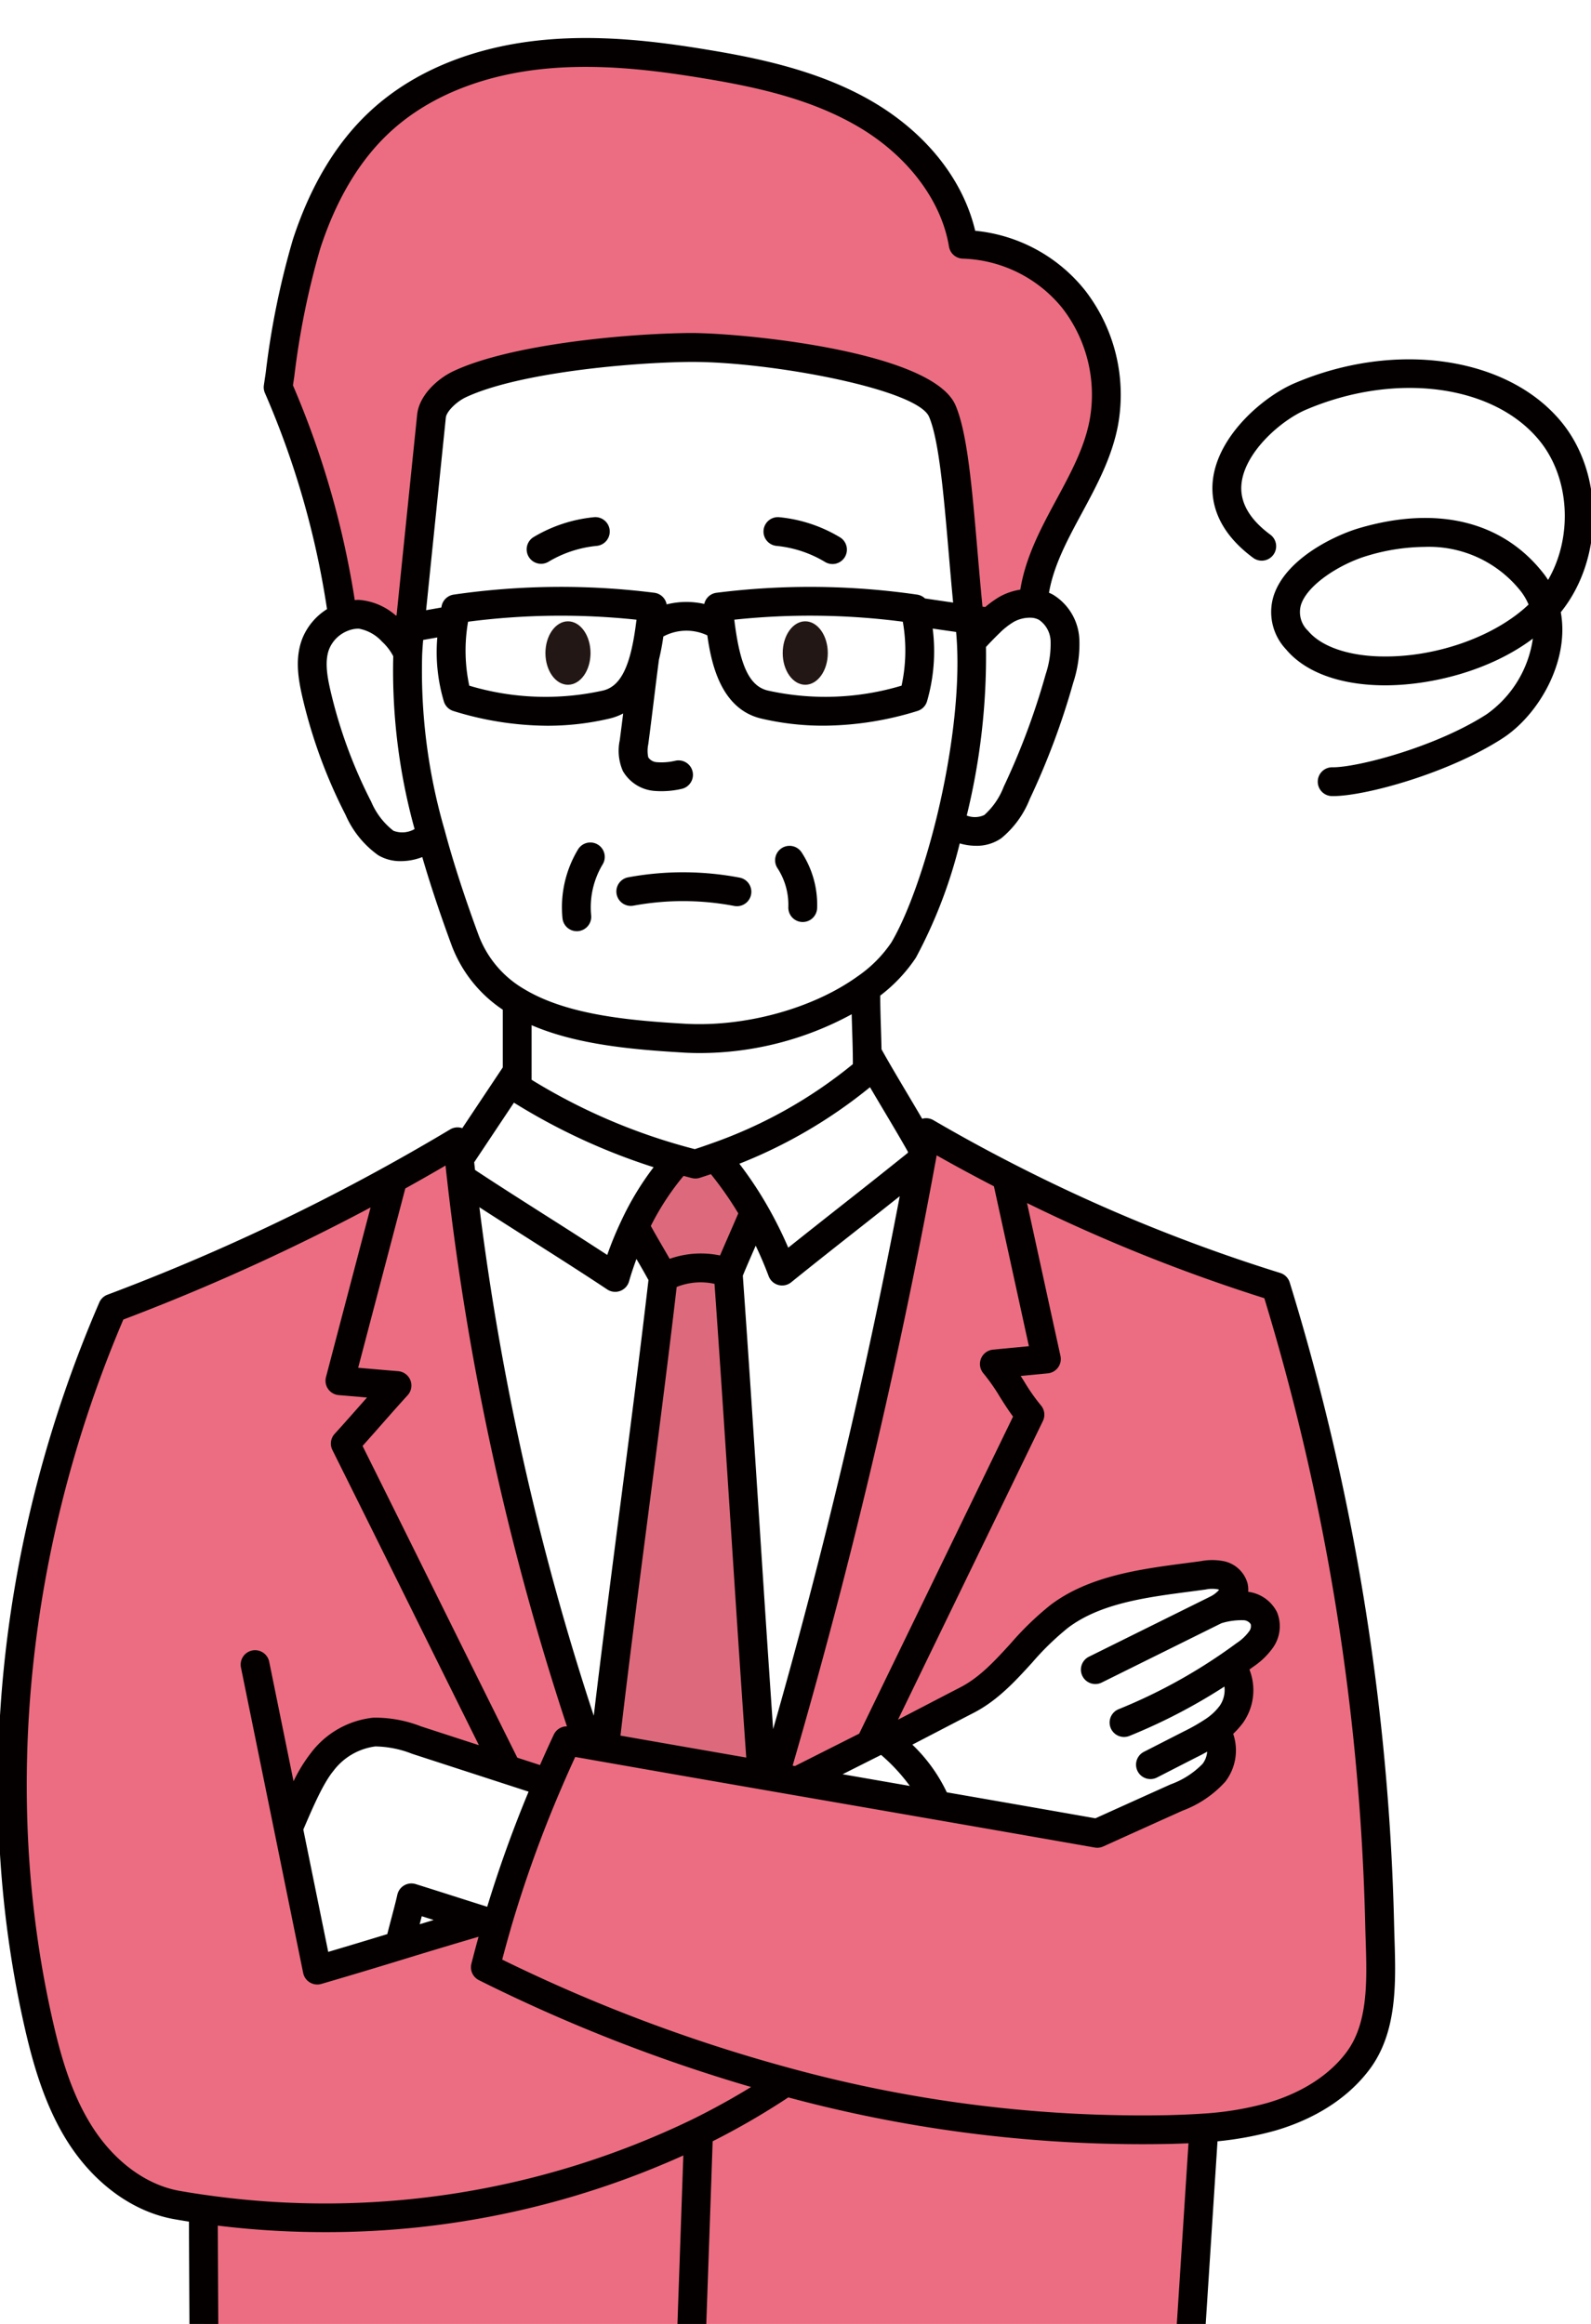
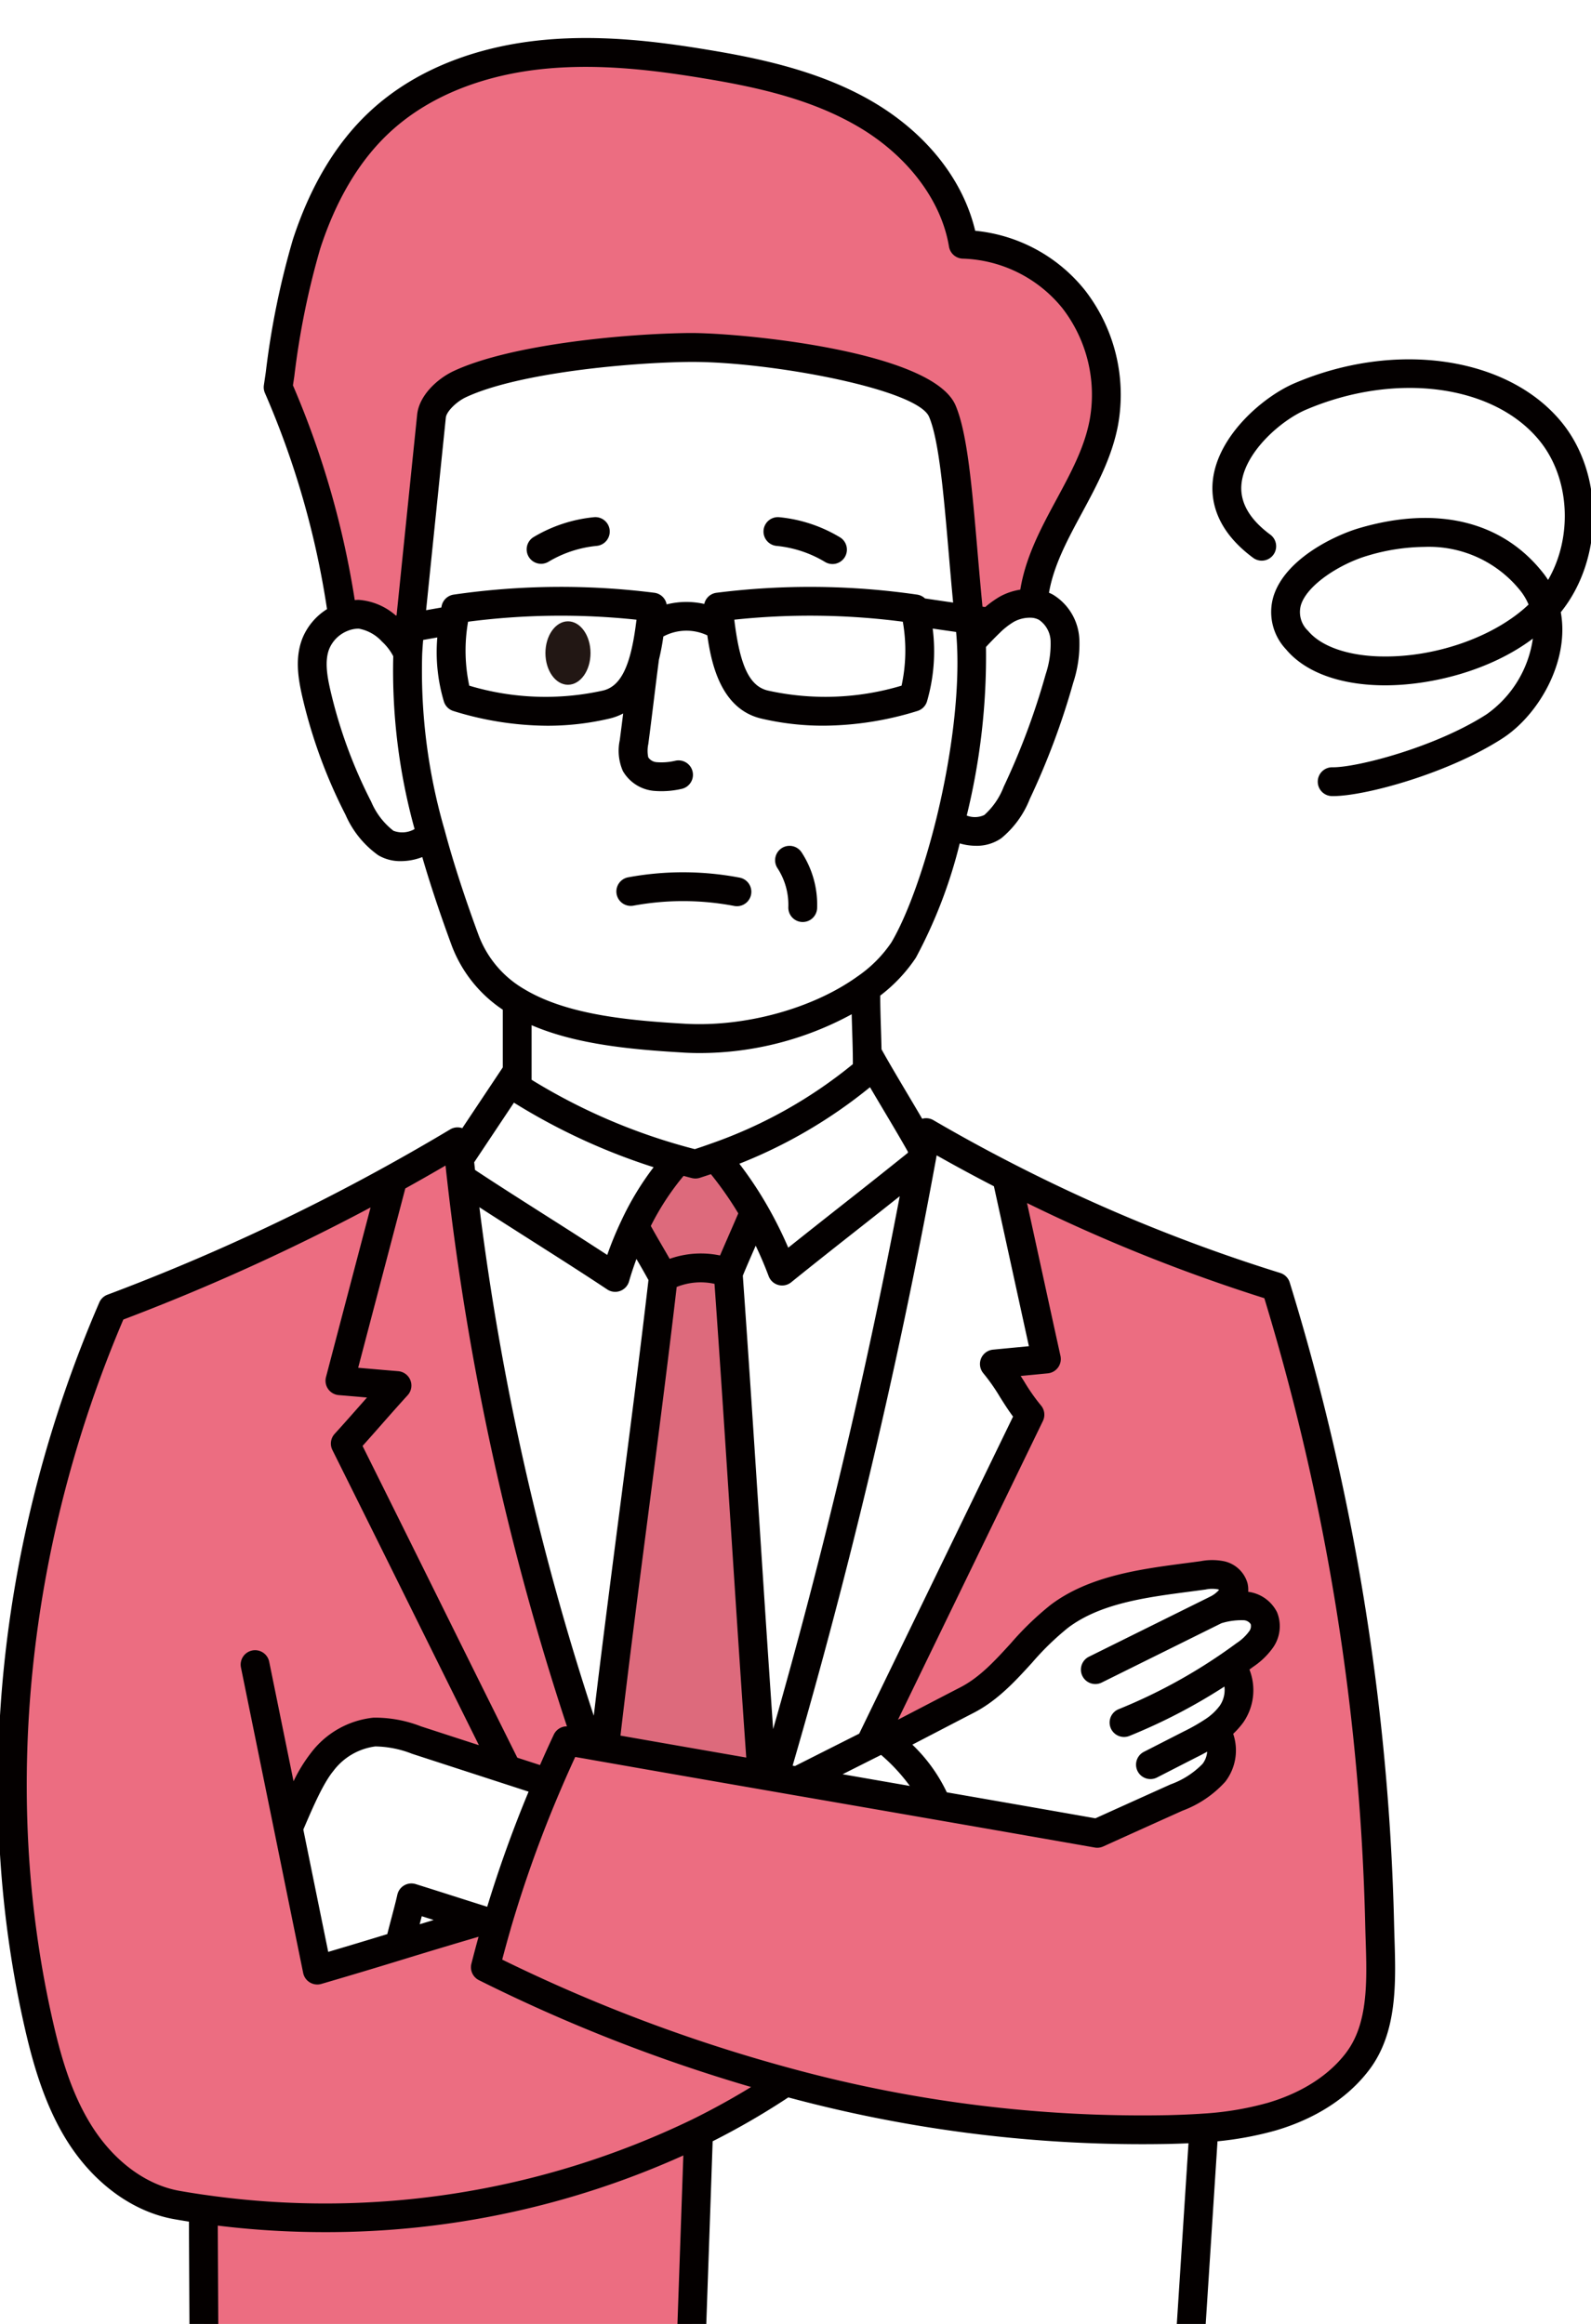
<svg xmlns="http://www.w3.org/2000/svg" width="204" height="298" viewBox="0 0 204 298">
  <defs>
    <clipPath id="clip-path">
      <path id="Rectangle_615" data-name="Rectangle 615" transform="translate(0 .229)" fill="none" d="M0 0h204v298H0z" />
    </clipPath>
  </defs>
  <g id="img_illust_05" transform="translate(-387.284 -.229)">
    <g id="Group_1678" data-name="Group 1678" transform="translate(387.284)" clip-path="url(#clip-path)">
      <g id="グループ_1653" data-name="グループ 1653" transform="translate(-.268 5.107)">
        <g id="グループ_1651" data-name="グループ 1651" transform="translate(1.837 1.85)">
          <path id="パス_2205" data-name="パス 2205" d="M608.623 354.482c.137 5.955.776 12.76-2.825 17.506a21.172 21.172 0 01-11.07 7.117 41.193 41.193 0 01-8.641 1.436c-1.531.105-3.073.164-4.6.2a173.087 173.087 0 01-49.006-6.113 207.636 207.636 0 01-38.533-14.692q.686-2.732 1.473-5.438a158.227 158.227 0 016.557-18.213q1.155-2.716 2.418-5.39c.908.158 1.816.322 2.724.475.7.127 1.409.254 2.117.375q10.073 1.773 20.176 3.521c.534.095 1.067.185 1.594.279l2.93.507q8.932 1.552 17.864 3.1 10.318 1.794 20.609 3.605 5.077-2.3 10.163-4.587a12.247 12.247 0 004.8-3.178c1.2-1.526 1.415-4.033.058-5.422a9.037 9.037 0 002.186-2.09c1.278-1.79 1.393-4.656-.2-6.171l-.026-.037c.66-.454 1.309-.913 1.948-1.388a8 8 0 002.07-1.975 2.937 2.937 0 00.375-2.729 2.994 2.994 0 00-2.629-1.594 10.52 10.52 0 00-3.505.507c1.214-.639 2.534-1.648 2.233-2.957a2.14 2.14 0 00-1.615-1.467 5.917 5.917 0 00-2.28.01c-6.293.866-13.394 1.436-18.456 5.269-4.287 3.247-7.048 8.273-11.831 10.733-3.151 1.626-7.037 3.664-10.188 5.284-.185-.158-.37-.312-.555-.465-.549.275-1.109.559-1.678.845 6.694-13.8 13.815-28.465 20.509-42.27-1.715-1.969-2.856-4.529-4.571-6.5 2.18-.216 4.508-.427 6.684-.644-1.653-7.518-3.463-15.864-5.116-23.376v-.005a215.58 215.58 0 0034.541 14.116 301.95 301.95 0 0113.296 81.816z" transform="translate(-433.284 -114.402)" fill="#ec6d81" />
-           <path id="パス_2206" data-name="パス 2206" d="M604.878 463.078c-.544 8.367-1.151 17.8-1.732 26.8h-63.983c.306-8.727.623-17.817.914-26.184l-.021-.043a94.025 94.025 0 0011.212-6.483 173.1 173.1 0 0049.007 6.113c1.53-.04 3.072-.098 4.603-.203z" transform="translate(-452.075 -196.94)" fill="#ec6d81" />
          <path id="パス_2207" data-name="パス 2207" d="M550.505 43.56a19.986 19.986 0 013.854 15.821c-1.563 8.267-8.431 14.766-9.059 23.154v.022a6.137 6.137 0 00-3.358.728 11.215 11.215 0 00-2.228 1.726l-.047-.047c-.755-.111-1.631-.233-2.56-.37-1.135-10.912-1.557-22.251-3.452-26.707-2.292-5.4-24.643-8.236-32.409-8.162s-22.394 1.41-29.432 4.688c-1.541.713-3.484 2.418-3.659 4.107q-1.393 13.567-2.782 27.14c-.813.148-1.6.285-2.312.411l-.011.011a6.912 6.912 0 00-4.229-2.143 5.622 5.622 0 00-2.043.391 112.509 112.509 0 00-8.288-29.495c.9-6.034 1.753-12.559 3.643-18.361s4.826-11.374 9.267-15.546c5.359-5.042 12.607-7.74 19.908-8.637s14.708-.106 21.961 1.093c7.106 1.167 14.275 2.782 20.489 6.414s11.408 9.592 12.575 16.7a18.95 18.95 0 0114.172 7.062z" transform="translate(-414.395 -11.905)" fill="#ec6d81" />
-           <path id="パス_2208" data-name="パス 2208" d="M587.13 254.538c1.652 7.512 3.463 15.858 5.116 23.376-2.175.217-4.5.428-6.684.644 1.716 1.97 2.856 4.529 4.571 6.5-6.694 13.8-13.815 28.465-20.509 42.27-3.072 1.547-6.377 3.215-9.339 4.709l-2.93-.507.021-.11a778 778 0 0018.788-78.928c.09-.48.174-.961.259-1.446l.38-2.159q5.06 2.957 10.326 5.649z" transform="translate(-459.635 -110.385)" fill="#ec6d81" />
-           <path id="パス_2209" data-name="パス 2209" d="M562.077 136.714c1.594 0 2.893 1.821 2.893 4.07s-1.3 4.065-2.893 4.065-2.888-1.822-2.888-4.065 1.292-4.07 2.888-4.07z" transform="translate(-460.398 -63.771)" fill="#221714" />
          <path id="パス_2210" data-name="パス 2210" d="M537.042 254.286a46.358 46.358 0 014.978 7.069l-.032.016c-.966 2.376-2.376 5.427-3.336 7.8a9.876 9.876 0 00-8.319.5c-.961-1.848-2.593-4.45-3.548-6.3l-.2-.1a35.357 35.357 0 015.686-8.679v.008q1.084.309 2.169.57c.876-.282 1.741-.57 2.602-.884z" transform="translate(-446.85 -112.63)" fill="#dd6a7c" />
          <path id="パス_2211" data-name="パス 2211" d="M535.957 279.261c1.521 21.18 2.8 43.141 4.324 64.321q-10.1-1.751-20.176-3.521c2.222-19.311 5.311-40.988 7.533-60.3a9.871 9.871 0 018.319-.5z" transform="translate(-444.155 -122.717)" fill="#dd6a7c" />
          <path id="パス_2212" data-name="パス 2212" d="M425.551 342.276q1.853 9.115 3.711 18.229a748.777 748.777 0 0010.532-3.157c3.653-1.114 7.3-2.228 10.7-3.2.612.19 1.214.38 1.8.565q-.785 2.7-1.473 5.438a207.646 207.646 0 0038.532 14.692 94.02 94.02 0 01-11.212 6.483 110.636 110.636 0 01-63.482 9.846 98.86 98.86 0 01-3.363-.534c-5.2-.913-9.613-4.609-12.454-9.074s-4.3-9.645-5.442-14.808c-6.736-30.312-2.7-62.616 9.618-91.117a270.989 270.989 0 0035.956-16.577c-2.212 8.415-4.592 17.464-6.8 25.879 2.334.19 4.983.432 7.317.622-2.254 2.471-4.377 4.962-6.631 7.433 6.847 13.725 13.911 28.069 20.753 41.795l-11.623-3.781a14.516 14.516 0 00-5.405-1.03 9.854 9.854 0 00-6.7 3.843c-1.685 2.049-3.267 6.029-4.334 8.453z" transform="translate(-390.151 -114.612)" fill="#ec6d81" />
          <path id="パス_2213" data-name="パス 2213" d="M495.551 468.257l.021.042c-.29 8.368-.607 17.458-.913 26.185h-62.5c-.032-5.486-.058-11.018-.085-16.381a110.636 110.636 0 0063.477-9.846z" transform="translate(-407.571 -201.549)" fill="#ec6d81" />
          <path id="パス_2214" data-name="パス 2214" d="M477.619 255.567a345.555 345.555 0 0016.244 72.593l-.005.026c-.908-.153-1.816-.317-2.724-.475q-1.259 2.676-2.418 5.39l-.1-.042q-2.566-.832-5.137-1.669c-6.842-13.725-13.905-28.069-20.753-41.795 2.254-2.471 4.377-4.962 6.631-7.433-2.334-.191-4.983-.433-7.317-.623 2.207-8.415 4.588-17.464 6.8-25.879q4.2-2.312 8.3-4.772c.069.712.137 1.425.212 2.143q.124 1.269.267 2.536z" transform="translate(-420.026 -111.219)" fill="#ec6d81" />
          <path id="パス_2215" data-name="パス 2215" d="M510.02 136.714c1.6 0 2.893 1.821 2.893 4.07s-1.293 4.065-2.893 4.065-2.888-1.822-2.888-4.065 1.293-4.07 2.888-4.07z" transform="translate(-438.765 -63.771)" fill="#221714" />
        </g>
        <g id="Group_1677" data-name="Group 1677" fill="#040000">
          <path id="Path_2296" data-name="Path 2296" d="M698.16 87.2c-6.913-8.342-21.28-10.405-34.159-4.908-3.944 1.678-9.8 6.628-10.476 12.379-.306 2.6.342 6.454 5.161 10.013a1.848 1.848 0 002.2-2.973c-2.724-2.011-3.965-4.235-3.685-6.609.475-4.051 5.1-8.068 8.254-9.411 11.413-4.871 23.973-3.244 29.866 3.868 4.024 4.847 4.367 12.472 1.181 17.957-.2-.3-.4-.6-.63-.884-5.221-6.638-13.584-8.687-23.552-5.768-3.178.93-9.574 3.968-11.042 8.809a6.972 6.972 0 001.629 6.752c2.382 2.846 6.669 4.479 12.07 4.6q.305.007.617.007c5.931 0 13.448-1.858 18.956-5.992a14.364 14.364 0 01-5.921 9.7c-6.49 4.19-16.5 6.8-19.682 6.8h-.07a1.848 1.848 0 10-.047 3.695h.106c4.124 0 14.758-2.91 21.7-7.39 4.65-3 8.645-9.886 7.495-16.188 5.495-6.8 5.584-17.765.029-24.457zm-23.107 30.129c-4.258-.094-7.654-1.288-9.319-3.276a3.3 3.3 0 01-.925-3.308c.787-2.6 5.047-5.31 8.543-6.334a26.044 26.044 0 017.3-1.13 15 15 0 0112.315 5.639 7.528 7.528 0 011.033 1.754c-4.315 4.107-11.926 6.82-18.947 6.652z" transform="translate(-497.737 -38.031)" />
          <path id="Path_2297" data-name="Path 2297" d="M511.589 113.87a18.565 18.565 0 00-7.726 2.557 1.848 1.848 0 001.906 3.166 14.845 14.845 0 016.179-2.046 1.848 1.848 0 10-.359-3.678z" transform="translate(-435.197 -52.424)" />
          <path id="Path_2298" data-name="Path 2298" d="M564.771 116.428a18.54 18.54 0 00-7.721-2.558 1.848 1.848 0 10-.36 3.678 14.83 14.83 0 016.173 2.045 1.848 1.848 0 101.908-3.165z" transform="translate(-456.829 -52.424)" />
          <path id="Path_2299" data-name="Path 2299" d="M524.8 196.066a35.061 35.061 0 0112.981.03 1.848 1.848 0 00.69-3.631 38.724 38.724 0 00-14.344-.033 1.848 1.848 0 00.673 3.633z" transform="translate(-443.361 -84.804)" />
-           <path id="Path_2300" data-name="Path 2300" d="M512.658 196.638c.058 0 .118 0 .178-.009a1.848 1.848 0 001.664-2.015 10.686 10.686 0 011.464-6.529 1.848 1.848 0 10-3.176-1.889 14.363 14.363 0 00-1.967 8.77 1.848 1.848 0 001.837 1.672z" transform="translate(-438.432 -82.109)" />
          <path id="Path_2301" data-name="Path 2301" d="M559.217 193.835a1.847 1.847 0 001.783 1.909h.064a1.847 1.847 0 001.845-1.785 12.265 12.265 0 00-1.987-7.141 1.847 1.847 0 10-3.1 2.015 8.6 8.6 0 011.395 5.002z" transform="translate(-457.869 -82.394)" />
          <path id="Path_2302" data-name="Path 2302" d="M566.029 250.626a303.778 303.778 0 00-13.384-82.316 1.847 1.847 0 00-1.217-1.22 214.284 214.284 0 01-34.248-14 213.143 213.143 0 01-10.237-5.6 1.838 1.838 0 00-1.424-.172c-.594-1.016-1.222-2.073-1.84-3.114-1.2-2.022-2.436-4.1-3.373-5.79-.018-.835-.044-1.695-.071-2.562-.047-1.484-.095-3-.092-4.329a20.1 20.1 0 004.525-4.791c.02-.029.038-.058.056-.088a62.466 62.466 0 005.611-14.635 7.446 7.446 0 002.076.306 5.5 5.5 0 003.245-.963 12.327 12.327 0 003.657-5.034 95.3 95.3 0 005.561-14.872 15.924 15.924 0 00.8-5.568c0-.033 0-.065-.006-.1a7.069 7.069 0 00-3.37-5.66 6.059 6.059 0 00-.52-.251c.61-3.528 2.37-6.79 4.22-10.219 1.893-3.508 3.85-7.134 4.629-11.255a21.865 21.865 0 00-4.22-17.293 20.537 20.537 0 00-14.09-7.648c-1.553-6.561-6.287-12.539-13.18-16.569-6.655-3.89-14.412-5.54-21.12-6.642-6.638-1.1-14.5-2.086-22.488-1.1-5.9.725-14.33 2.9-20.948 9.125-4.247 3.994-7.53 9.485-9.756 16.32a104.2 104.2 0 00-3.469 17l-.245 1.659a1.847 1.847 0 00.133 1.01 110.638 110.638 0 017.962 27.713 7.982 7.982 0 00-3.129 3.681c-1 2.486-.6 5.114-.032 7.584a65.528 65.528 0 005.542 15.121 12.472 12.472 0 004.186 5.172 5.535 5.535 0 002.921.757 7.613 7.613 0 002.726-.522c1 3.432 2.219 7.113 3.715 11.184a17.148 17.148 0 006.608 8.388v7.4l-5.194 7.793a1.838 1.838 0 00-1.54.15 273.46 273.46 0 01-8.245 4.741 270.04 270.04 0 01-35.711 16.464 1.847 1.847 0 00-1.047 1c-12.872 29.789-16.326 62.551-9.726 92.251 1.088 4.9 2.614 10.562 5.687 15.4 3.41 5.365 8.4 8.975 13.694 9.9q.93.163 1.842.306v.393c.023 4.741.047 9.592.075 14.4l.047 9.613a1.848 1.848 0 001.848 1.838h.009a1.847 1.847 0 001.838-1.857l-.047-9.615c-.027-4.766-.051-9.566-.074-14.262a112.522 112.522 0 0013.711.837 111.331 111.331 0 0045.983-9.834c-.261 7.521-.54 15.5-.809 23.2q-.088 2.407-.168 4.771l-.133 3.8a1.848 1.848 0 001.78 1.913h.067a1.848 1.848 0 001.846-1.781l.133-3.8q.082-2.358.168-4.768c.293-8.371.6-17.071.877-25.153a96.063 96.063 0 009.7-5.625 174.842 174.842 0 0045.392 6c1.112 0 2.227-.011 3.339-.032.937-.023 1.786-.051 2.581-.087-.345 5.3-.71 10.97-1.076 16.641l-.782 12.105c-.154 2.365-.3 4.681-.446 6.922a1.849 1.849 0 001.727 1.961h.119a1.848 1.848 0 001.843-1.73c.141-2.24.292-4.554.446-6.917l.783-12.108c.377-5.844.753-11.681 1.106-17.125a43.172 43.172 0 007.418-1.377c3.588-1.047 8.587-3.245 12.025-7.773 3.628-4.782 3.428-11.184 3.252-16.833-.019-.614-.038-1.225-.052-1.829zm-52.651-70.65a24.348 24.348 0 012.116 3.024c.527.835 1.066 1.69 1.677 2.508-3.171 6.539-6.433 13.26-9.695 19.981-3.377 6.959-6.754 13.915-10.032 20.676-2.241 1.129-4.58 2.308-6.809 3.433l-1.427.72-.3-.052a783.119 783.119 0 0018.282-77.23q.1-.515.185-1.029a218.543 218.543 0 007.343 3.969c.8 3.64 1.632 7.452 2.465 11.264.681 3.119 1.361 6.234 2.02 9.243l-1.3.124c-1.115.106-2.231.212-3.31.319a1.848 1.848 0 00-1.211 3.052zm28.966 28.667l-.051.029-.053.026-.051.025-15.32 7.592a1.848 1.848 0 001.641 3.311l15.353-7.608.02-.011a8.759 8.759 0 012.816-.387 1.145 1.145 0 01.942.5 1.081 1.081 0 01-.17.885 6.13 6.13 0 01-1.592 1.52c-.029.019-.058.04-.087.061-.56.417-1.162.845-1.892 1.348a68.918 68.918 0 01-13.167 7.085 1.848 1.848 0 101.388 3.425 72.69 72.69 0 0012.152-6.318 3.576 3.576 0 01-.582 2.436 7.156 7.156 0 01-1.732 1.659 24.281 24.281 0 01-2.9 1.663l-5.087 2.6a1.848 1.848 0 101.687 3.288c1.693-.868 3.387-1.736 5.048-2.585.458-.222.908-.462 1.354-.709a2.932 2.932 0 01-.587 1.555 10.808 10.808 0 01-4.1 2.635q-4.825 2.171-9.646 4.353-9.509-1.676-19.052-3.332a20.794 20.794 0 00-4.416-6.113c1.038-.538 2.106-1.093 3.174-1.649 1.617-.841 3.221-1.676 4.668-2.422 3.073-1.58 5.325-4.045 7.5-6.428a35.363 35.363 0 014.6-4.474c4.155-3.147 9.99-3.911 15.631-4.65q.991-.13 1.961-.261c.038-.005.075-.012.112-.019a4.034 4.034 0 011.545-.012.286.286 0 01.134.066 3.623 3.623 0 01-1.241.915zm-92.6 39.718h-.007c-1.241-.392-2.526-.8-3.809-1.21-1.832-.584-3.66-1.167-5.35-1.695a1.849 1.849 0 00-2.355 1.363c-.186.836-.477 1.94-.759 3.007-.182.691-.366 1.39-.529 2.043a812.78 812.78 0 01-7.574 2.28q-1.6-7.843-3.193-15.688l.264-.611c.967-2.246 2.292-5.322 3.567-6.873a8.023 8.023 0 015.4-3.173 13.36 13.36 0 014.713.943q5.808 1.89 11.614 3.775l3.327 1.081a160.526 160.526 0 00-5.307 14.758zm-6.86 1.7l-1.8.545c.091-.344.183-.691.271-1.032zm15.395-23.761a166.699 166.699 0 00-1.763 3.892l-2.91-.945c-3.207-6.438-6.461-13-9.717-19.575-3.39-6.842-6.783-13.689-10.127-20.4.843-.938 1.673-1.879 2.482-2.8 1.071-1.215 2.179-2.472 3.3-3.7a1.847 1.847 0 00-1.216-3.086c-1.156-.095-2.391-.2-3.626-.309l-1.5-.13c1.561-5.948 3.193-12.154 4.779-18.186l1.264-4.807a275.91 275.91 0 005.158-2.936q.095.91.2 1.82a348.036 348.036 0 0015.368 70.091 1.845 1.845 0 00-1.692 1.071zm16.586-87.468q1.067.062 2.147.062a40.833 40.833 0 0019.468-4.977c.017.682.039 1.374.06 2.058.033 1.018.065 2.036.081 2.991.006.423.011.888.01 1.348a59.741 59.741 0 01-18.223 10.2c-.621.224-1.29.455-2.039.7a52.638 52.638 0 01-1.6-.43 76.027 76.027 0 01-19.33-8.463v-7c5.809 2.503 12.989 3.133 19.426 3.507zm5.786 23.593c-.354.807-.713 1.631-1.051 2.423a12.021 12.021 0 00-6.459.431c-.313-.551-.645-1.122-.971-1.682-.506-.869-1.02-1.756-1.445-2.535a33.491 33.491 0 014.2-6.419c.362.095.724.2 1.084.285a1.845 1.845 0 001-.037c.5-.162.975-.317 1.419-.468a44.742 44.742 0 013.512 5.027c-.402.939-.85 1.967-1.289 2.971zm-17.242 61.444a344.432 344.432 0 01-14.665-65.205c2.127 1.378 4.369 2.8 6.565 4.2 3.367 2.142 6.848 4.356 9.822 6.338a1.848 1.848 0 002.8-1.027c.278-.969.6-1.929.951-2.879l.092.16a102.99 102.99 0 011.449 2.545c-1.1 9.482-2.417 19.679-3.7 29.55-1.13 8.749-2.297 17.762-3.314 26.314zm-10.235-78.616a79.667 79.667 0 0017.909 8.28 37.1 37.1 0 00-4.169 6.92 43.972 43.972 0 00-1.778 4.327 755.468 755.468 0 00-7.844-5.033c-3.1-1.974-6.3-4.007-9.109-5.865l-.105-.984zm17.219 52.772c1.26-9.724 2.559-19.763 3.649-29.139a8.257 8.257 0 014.849-.4c.727 10.207 1.411 20.733 2.075 30.931.638 9.824 1.3 19.954 1.995 29.814q-8.066-1.4-16.128-2.815c1.067-9.157 2.332-18.924 3.56-28.396zm16.016 27.563c-.61-8.775-1.192-17.712-1.757-26.411-.68-10.463-1.383-21.276-2.131-31.738.452-1.1.99-2.329 1.515-3.533l.136-.31a49.004 49.004 0 011.66 3.9 1.847 1.847 0 002.893.79c2.812-2.275 5.9-4.708 8.887-7.061 1.668-1.314 3.363-2.651 5.03-3.975a780.38 780.38 0 01-16.233 68.333zm13.251 3.6l.588-.3a23.411 23.411 0 013.685 3.982l-8.62-1.5c1.462-.734 2.93-1.47 4.348-2.187zm4.037-77.616l-.022.123a987.06 987.06 0 01-8.35 6.63c-2.322 1.829-4.7 3.707-6.978 5.525a52.27 52.27 0 00-2.729-5.449 48.325 48.325 0 00-3.542-5.315 63.3 63.3 0 0016.752-9.814c.545.928 1.112 1.884 1.673 2.827 1.128 1.894 2.289 3.849 3.199 5.468zm-22.18-67.549c-.03-.233-.061-.466-.089-.7a91.934 91.934 0 0121.608.259 21.256 21.256 0 01-.161 8.2 34.019 34.019 0 01-17.141.628c-2.269-.539-3.491-2.969-4.217-8.392zm24.364-3.423a1.849 1.849 0 00-1.007-.491 95.632 95.632 0 00-25.731-.237 1.842 1.842 0 00-1.565 1.432 10.413 10.413 0 00-4.823.058 1.842 1.842 0 00-1.576-1.491 95.585 95.585 0 00-25.731.237 1.849 1.849 0 00-1.544 1.453l-.04.2-1.954.346q1.264-12.355 2.532-24.7c.079-.766 1.341-2.039 2.6-2.622 6.772-3.155 21.179-4.444 28.669-4.515h.394c10 0 28.779 3.466 30.3 7.04 1.275 3 1.877 10.024 2.515 17.463.178 2.081.362 4.214.566 6.355l-1.072-.154zm-58.592 3.013v-.029a91.826 91.826 0 0121.6-.258q-.054.437-.116.879v.006c-.712 5.224-1.965 7.677-4.189 8.2a33.984 33.984 0 01-17.137-.627 21.469 21.469 0 01-.158-8.177zm74.065 6.715a2.754 2.754 0 00-.026.085 91.5 91.5 0 01-5.356 14.334 9.341 9.341 0 01-2.487 3.623 2.861 2.861 0 01-2.253.067 85.61 85.61 0 002.468-21.614 43.078 43.078 0 011.776-1.821 9.352 9.352 0 011.83-1.424 4.261 4.261 0 012.29-.5 2.3 2.3 0 01.912.272 3.437 3.437 0 011.477 2.706 12.24 12.24 0 01-.631 4.266zm-96.342-38.2a101.454 101.454 0 013.326-16.395c2.032-6.239 4.984-11.209 8.774-14.774 5.891-5.542 13.511-7.49 18.867-8.149 7.522-.923 15.056.029 21.436 1.082 6.7 1.1 13.738 2.61 19.855 6.186 6.342 3.706 10.71 9.464 11.685 15.4a1.848 1.848 0 001.724 1.546 17.108 17.108 0 0112.813 6.349 18.155 18.155 0 013.5 14.347c-.67 3.546-2.408 6.766-4.247 10.175-1.954 3.621-3.964 7.353-4.645 11.577a7.964 7.964 0 00-2.588.871l-.057.032a13.153 13.153 0 00-1.853 1.328l-.317-.046h-.032c-.238-2.421-.448-4.85-.651-7.212-.693-8.079-1.291-15.056-2.8-18.594-2.967-6.986-27.394-9.288-33.891-9.288h-.236c-8.109.078-22.841 1.435-30.189 4.858-2.1.969-4.467 3.133-4.722 5.6q-1.321 12.864-2.64 25.755l-.09.016a8.1 8.1 0 00-4.771-2.011c-.167 0-.332.013-.5.025a114.324 114.324 0 00-7.925-27.531zm12.716 58.266a9.3 9.3 0 01-2.855-3.727 61.845 61.845 0 01-5.228-14.267c-.437-1.881-.755-3.834-.148-5.346a4.253 4.253 0 012.409-2.32 3.77 3.77 0 011.366-.262 5.3 5.3 0 012.987 1.664 6.717 6.717 0 011.441 1.876 76.122 76.122 0 002.735 22.159 3.171 3.171 0 01-2.707.221zm10.877 13.284c-1.819-4.948-3.225-9.3-4.3-13.31l-.008-.032a73.18 73.18 0 01-2.888-22.636c.031-.588.075-1.183.125-1.78l1.815-.321a22.107 22.107 0 00.852 8.245 1.848 1.848 0 001.215 1.191 41.14 41.14 0 0012.048 1.887 34.71 34.71 0 007.974-.922 7.283 7.283 0 001.742-.652 435.78 435.78 0 01-.438 3.427 6.5 6.5 0 00.39 3.934c.018.034.037.068.057.1a5.128 5.128 0 003.9 2.461q.5.043 1 .043a11.439 11.439 0 002.611-.3 1.848 1.848 0 00-.841-3.6 7.75 7.75 0 01-2.431.177 1.411 1.411 0 01-1.033-.621 4.125 4.125 0 01.009-1.71c.234-1.758.467-3.652.7-5.545.221-1.8.442-3.595.664-5.277a29.234 29.234 0 00.563-2.96 6.269 6.269 0 015.637-.143c.5 3.5 1.685 9.428 6.916 10.666a34.688 34.688 0 007.973.915 41.188 41.188 0 0012.053-1.887 1.848 1.848 0 001.216-1.192 23.019 23.019 0 00.741-9.371l1.017.147 1.984.285c.039.4.072.833.1 1.336.357 6.077-.606 14.33-2.642 22.64l-.006.023c0 .01-.006.02-.008.03-1.617 6.54-3.759 12.43-5.74 15.78a16.47 16.47 0 01-4.348 4.362c-5.75 4.133-14.445 6.512-22.147 6.065-7.076-.411-15.081-1.125-20.565-4.428a13.456 13.456 0 01-5.907-7.029zm-35 161.638a98.402 98.402 0 01-3.3-.523c-4.273-.75-8.36-3.756-11.214-8.246-2.76-4.343-4.13-9.4-5.2-14.218-6.38-28.708-3.11-60.378 9.2-89.265a273.846 273.846 0 0031.7-14.374l-.379 1.441c-1.776 6.754-3.61 13.728-5.337 20.314a1.848 1.848 0 001.637 2.31c1.155.094 2.387.2 3.62.308l-.856.97c-1.07 1.213-2.176 2.468-3.292 3.691a1.848 1.848 0 00-.288 2.069 9155.58 9155.58 0 0110.685 21.517c2.711 5.473 5.42 10.939 8.1 16.334q-3.712-1.205-7.421-2.412a16.2 16.2 0 00-6.1-1.117 11.533 11.533 0 00-8.009 4.514 19.854 19.854 0 00-2.237 3.64l-3.116-15.3a1.848 1.848 0 10-3.621.739l4.261 20.914q1.852 9.116 3.711 18.23a1.849 1.849 0 001.811 1.479 1.874 1.874 0 00.513-.072 764.372 764.372 0 0010.558-3.165l.279-.085a762.583 762.583 0 019.327-2.8 165.108 165.108 0 00-.919 3.466 1.849 1.849 0 00.966 2.1 209.976 209.976 0 0034.9 13.7 94.457 94.457 0 01-7.565 4.166 108.151 108.151 0 01-62.419 9.672zm146.286-18.256c-2.828 3.725-7.062 5.568-10.094 6.454a39.517 39.517 0 01-8.274 1.373c-1.337.092-2.774.154-4.512.2a171.3 171.3 0 01-48.488-6.049 206.264 206.264 0 01-36.854-13.9c.342-1.3.7-2.6 1.071-3.88v-.015l.009-.032a157.244 157.244 0 016.483-18.006c.574-1.345 1.176-2.7 1.8-4.05.445.079.888.155 1.318.228.708.128 1.42.256 2.126.376q10.082 1.772 20.171 3.52l4.535.789q8.939 1.546 17.863 3.1 10.322 1.792 20.605 3.6a1.858 1.858 0 001.082-.137q5.077-2.3 10.166-4.589a13.937 13.937 0 005.487-3.718 6.589 6.589 0 001.012-6.136 11.026 11.026 0 001.283-1.445 7.255 7.255 0 00.8-6.8q.245-.178.48-.352a9.837 9.837 0 002.506-2.407 4.777 4.777 0 00.61-4.446 1.789 1.789 0 00-.1-.227 4.826 4.826 0 00-3.657-2.536 3.521 3.521 0 00-.078-1.06 2.086 2.086 0 00-.035-.13 4 4 0 00-3.034-2.738 7.747 7.747 0 00-2.933 0c-.621.086-1.251.168-1.885.251-5.833.764-12.446 1.631-17.382 5.368a38.609 38.609 0 00-5.1 4.928c-2.047 2.24-3.981 4.357-6.466 5.635-1.453.75-3.062 1.586-4.682 2.43l-3.307 1.718a81279.71 81279.71 0 018.381-17.271c3.438-7.082 6.874-14.163 10.2-21.033a1.847 1.847 0 00-.269-2.02 24.41 24.41 0 01-2.116-3.021l-.465-.734.092-.009c1.144-.108 2.286-.217 3.39-.327a1.847 1.847 0 001.621-2.235c-.8-3.626-1.631-7.446-2.466-11.273-.611-2.8-1.221-5.6-1.82-8.327a218.2 218.2 0 0030.425 12.2 300.032 300.032 0 0112.938 80.387c.014.612.033 1.234.053 1.861.172 5.281.342 10.742-2.494 14.482z" transform="translate(-387.008 -8.739)" />
        </g>
      </g>
    </g>
  </g>
</svg>